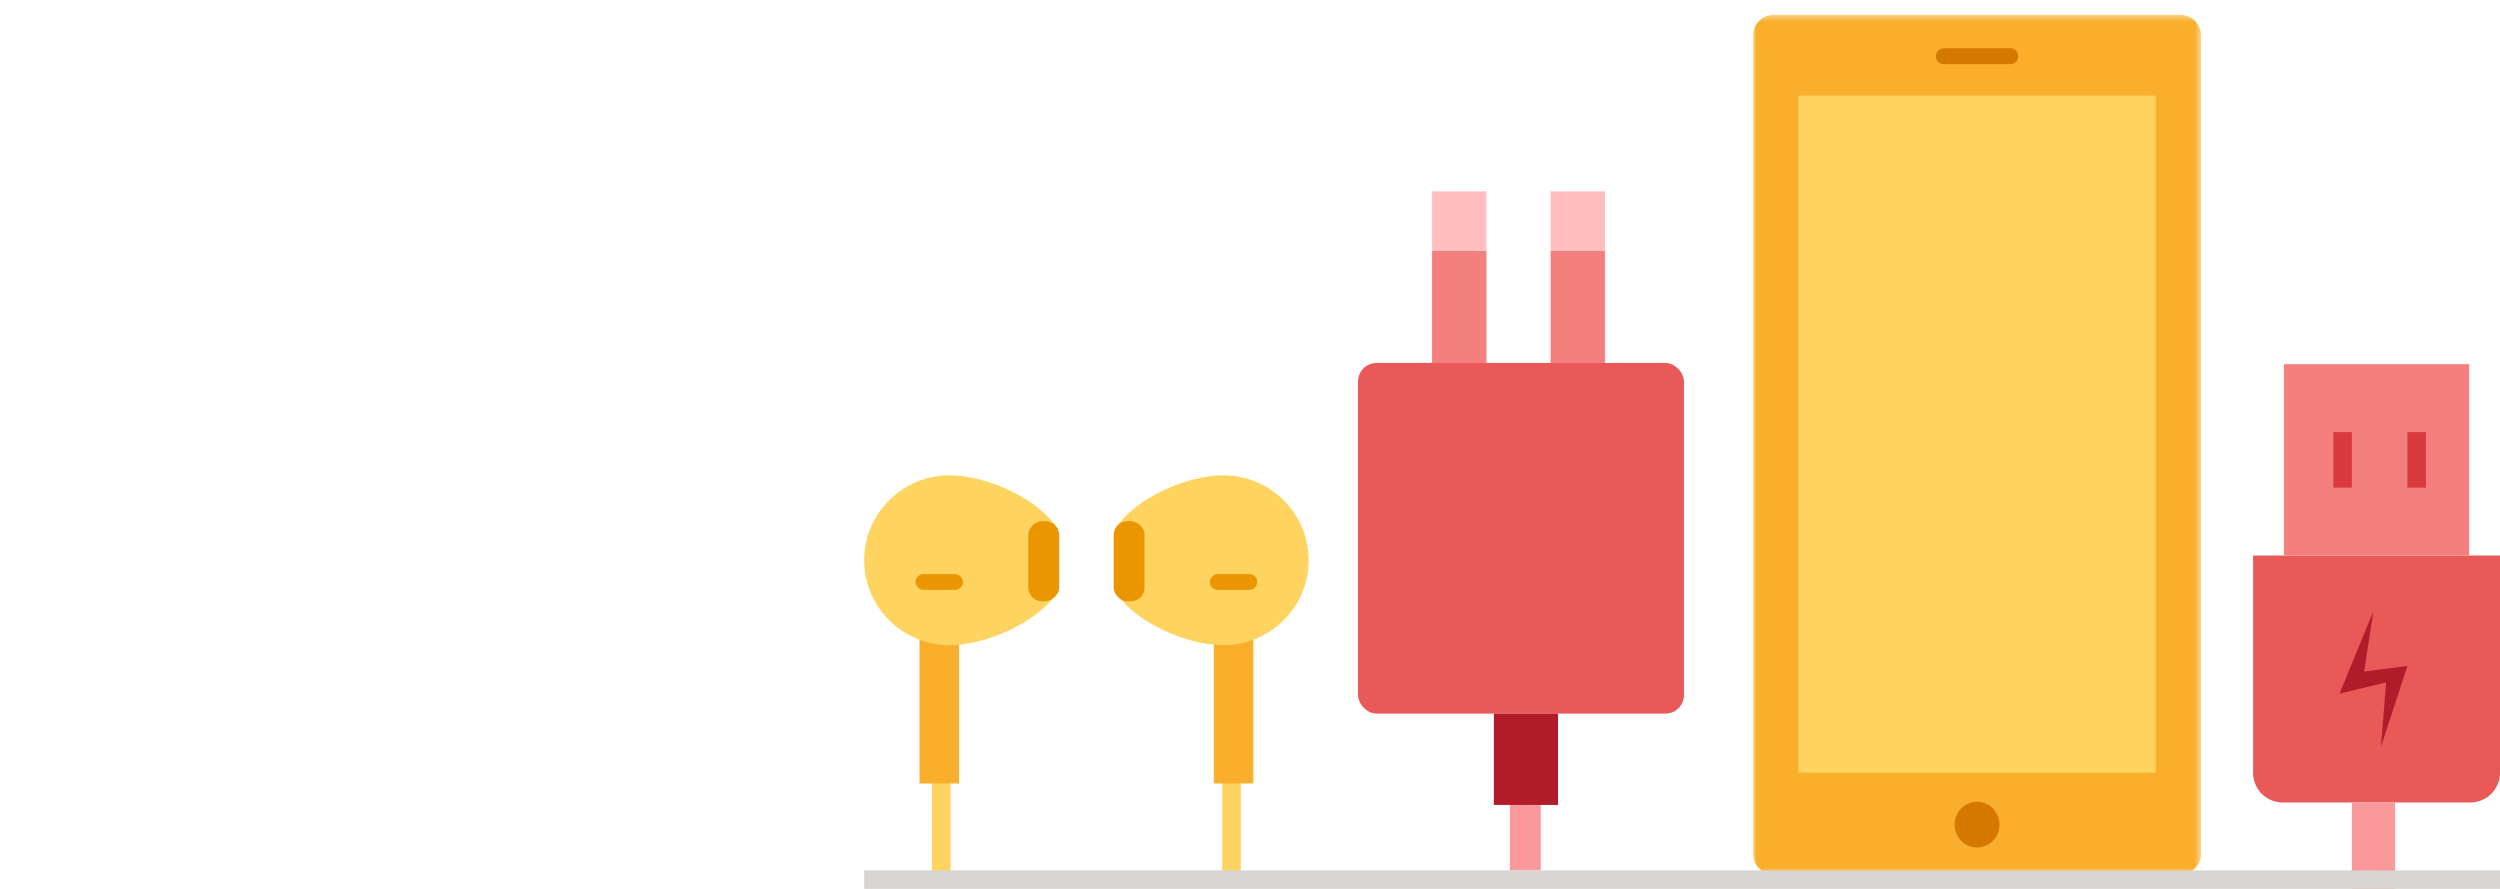
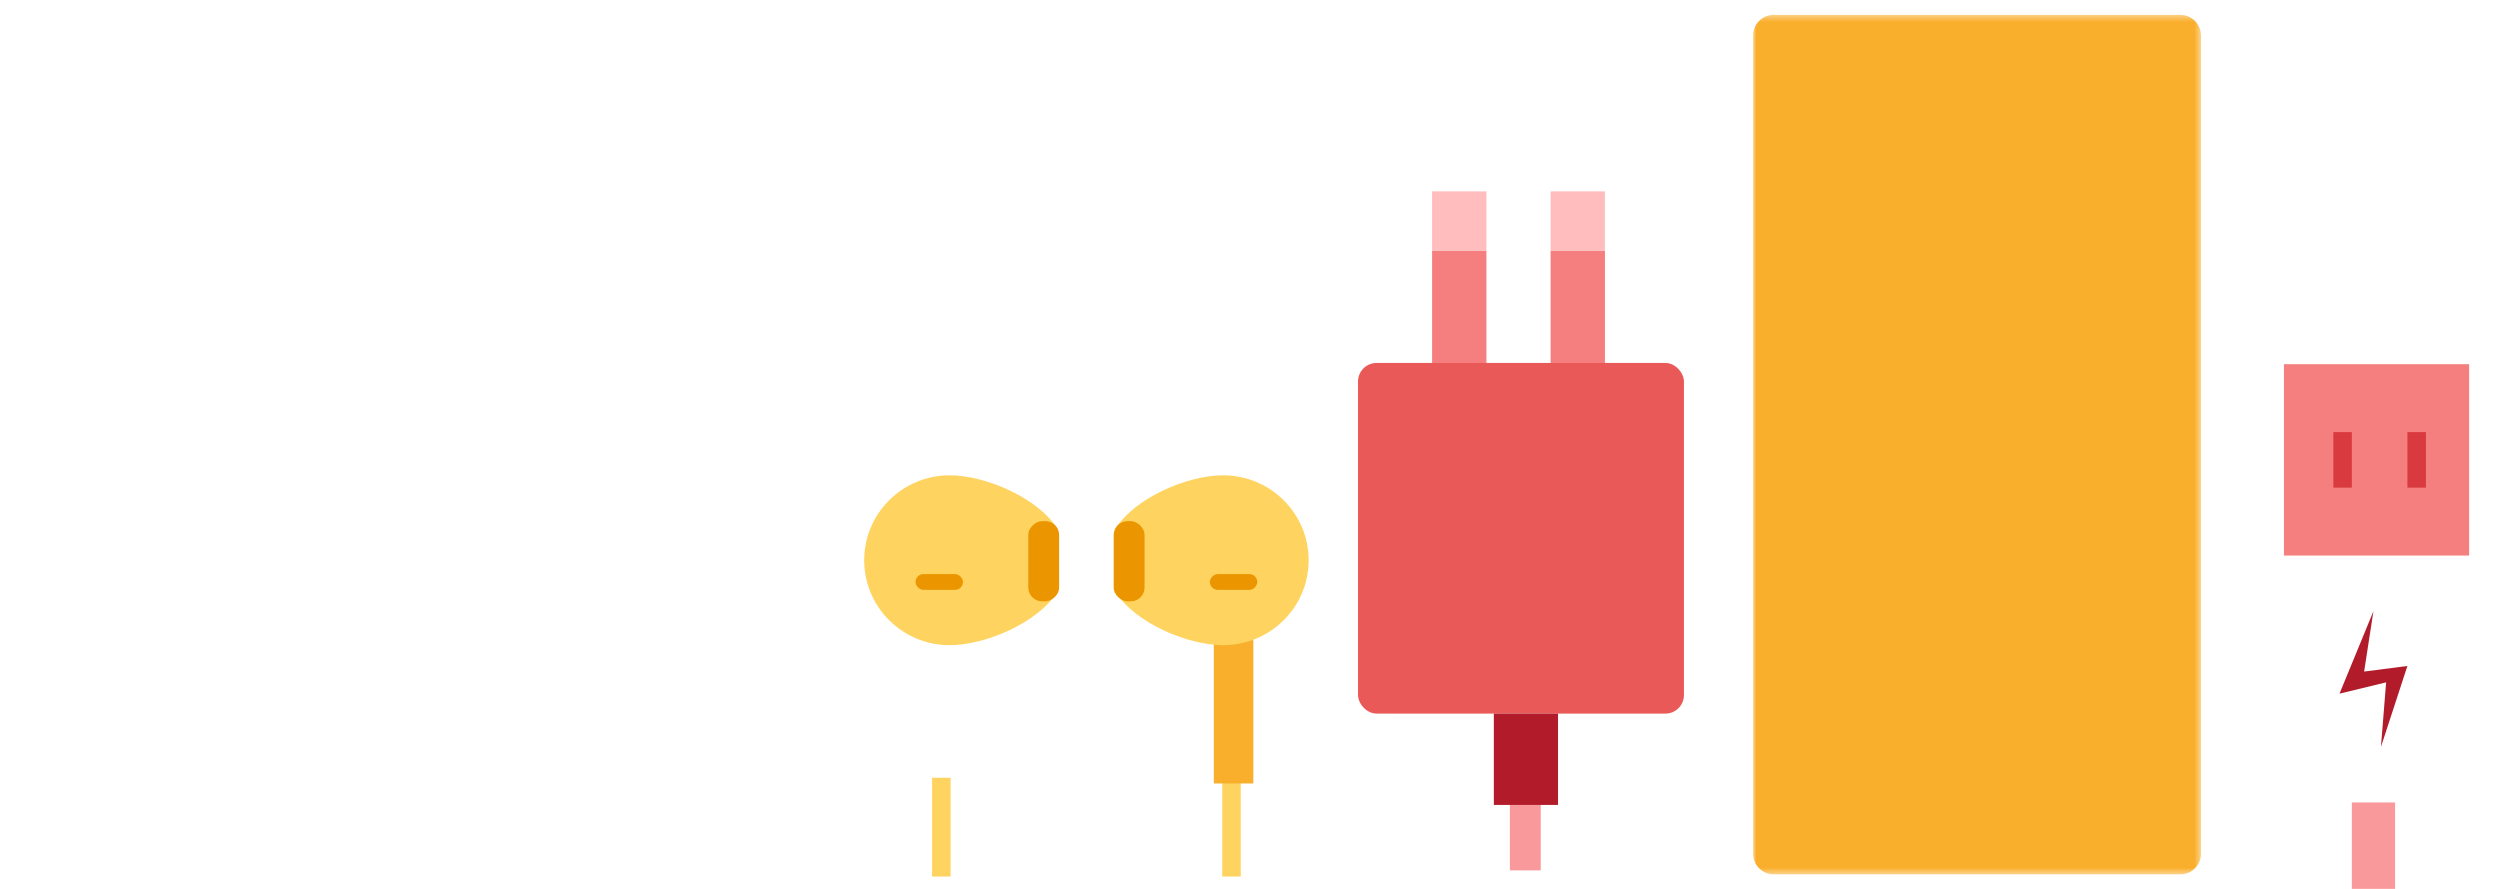
<svg xmlns="http://www.w3.org/2000/svg" xmlns:xlink="http://www.w3.org/1999/xlink" width="100%" height="100%" viewBox="0 0 405 144">
  <defs>
    <path id="prefix__a" d="M0 .354h72.563V139.59H0z" />
-     <path id="prefix__c" d="M0 139.646h72.563V.41H0z" />
  </defs>
  <g fill="none" fill-rule="evenodd">
    <g transform="translate(140 77)">
      <path fill="#FFD35F" d="M11 49h3v16h-3z" />
-       <path fill="#F9AF2C" d="M8.96 22.4h6.4v27.52h-6.4z" />
      <path d="M13.85 27.52c5.766 0 14.23-3.61 17.392-8.558 0-2.527.118-4.28.118-10.215C28.26 3.702 19.689 0 13.85 0 6.202 0 0 6.16 0 13.76s6.201 13.76 13.85 13.76z" fill="#FFD35F" />
      <rect fill="#EB9600" x="8.32" y="16" width="7.68" height="2.56" rx="1.28" />
      <rect fill="#EB9600" transform="rotate(90 29.08 13.92)" x="22.58" y="11.42" width="13" height="5" rx="2.253" />
    </g>
    <g transform="matrix(-1 0 0 1 212 77)">
      <path fill="#FFD35F" d="M11 49h3v16h-3z" />
      <path fill="#F9AF2C" d="M8.96 22.4h6.4v27.52h-6.4z" />
      <path d="M13.85 27.52c5.766 0 14.23-3.61 17.392-8.558 0-2.527.118-4.28.118-10.215C28.26 3.702 19.689 0 13.85 0 6.202 0 0 6.16 0 13.76s6.201 13.76 13.85 13.76z" fill="#FFD35F" />
      <rect fill="#EB9600" x="8.32" y="16" width="7.68" height="2.56" rx="1.28" />
      <rect fill="#EB9600" transform="rotate(90 29.08 13.92)" x="22.58" y="11.42" width="13" height="5" rx="2.253" />
    </g>
    <g transform="translate(220 31)">
      <path fill="#F57F7E" d="M12 9.6h8.8v19.2H12zM31.2 9.6H40v19.2h-8.8z" />
      <path fill="#FFBDBD" d="M12 0h8.8v9.6H12zM31.2 0H40v9.6h-8.8z" />
      <path fill="#FA999B" d="M24.6 98h5v12h-5z" />
      <rect fill="#E95958" y="27.8" width="52.8" height="56.8" rx="3" />
      <path fill="#B21C2A" d="M22 84.6h10.4v14.8H22z" />
    </g>
-     <path d="M365 90h40v35.2a4.8 4.8 0 01-4.8 4.8h-30.4a4.8 4.8 0 01-4.8-4.8V90z" fill="#E95958" />
    <path fill="#F57F7E" d="M370 59h30v31h-30z" />
    <path fill="#D93A3F" d="M378 70h3v9h-3zM390 70h3v9h-3z" />
    <path fill="#FA999B" d="M381 130h7v14h-7z" />
    <path fill="#B21C2A" d="M379 112.371l7.551-1.828-.838 10.457L390 107.886l-7.011.904L384.5 99z" />
    <g transform="translate(284 2)">
      <g transform="translate(0 .056)">
        <mask id="prefix__b" fill="#fff">
          <use xlink:href="#prefix__a" />
        </mask>
        <path d="M3.348 139.59A3.356 3.356 0 010 136.229V3.715C0 1.86 1.5.354 3.348.354h65.869a3.354 3.354 0 013.347 3.361V136.23a3.354 3.354 0 01-3.347 3.361H3.348z" fill="#F9AF2C" mask="url(#prefix__b)" />
      </g>
-       <path d="M30.902 8.4a1.29 1.29 0 01-1.286-1.293 1.29 1.29 0 011.286-1.293h10.76c.71 0 1.288.58 1.288 1.293 0 .714-.577 1.293-1.288 1.293h-10.76zM36.281 135.293c-2.006 0-3.633-1.658-3.633-3.698 0-2.042 1.627-3.698 3.633-3.698 2.008 0 3.635 1.656 3.635 3.698 0 2.04-1.627 3.698-3.635 3.698z" fill="#D57800" />
      <mask id="prefix__d" fill="#fff">
        <use xlink:href="#prefix__c" />
      </mask>
      <path fill="#FFD35F" mask="url(#prefix__d)" d="M7.351 123.186h57.863V13.474H7.351z" />
    </g>
-     <path fill="#D7D5D2" d="M140 141h265v3H140z" />
  </g>
</svg>